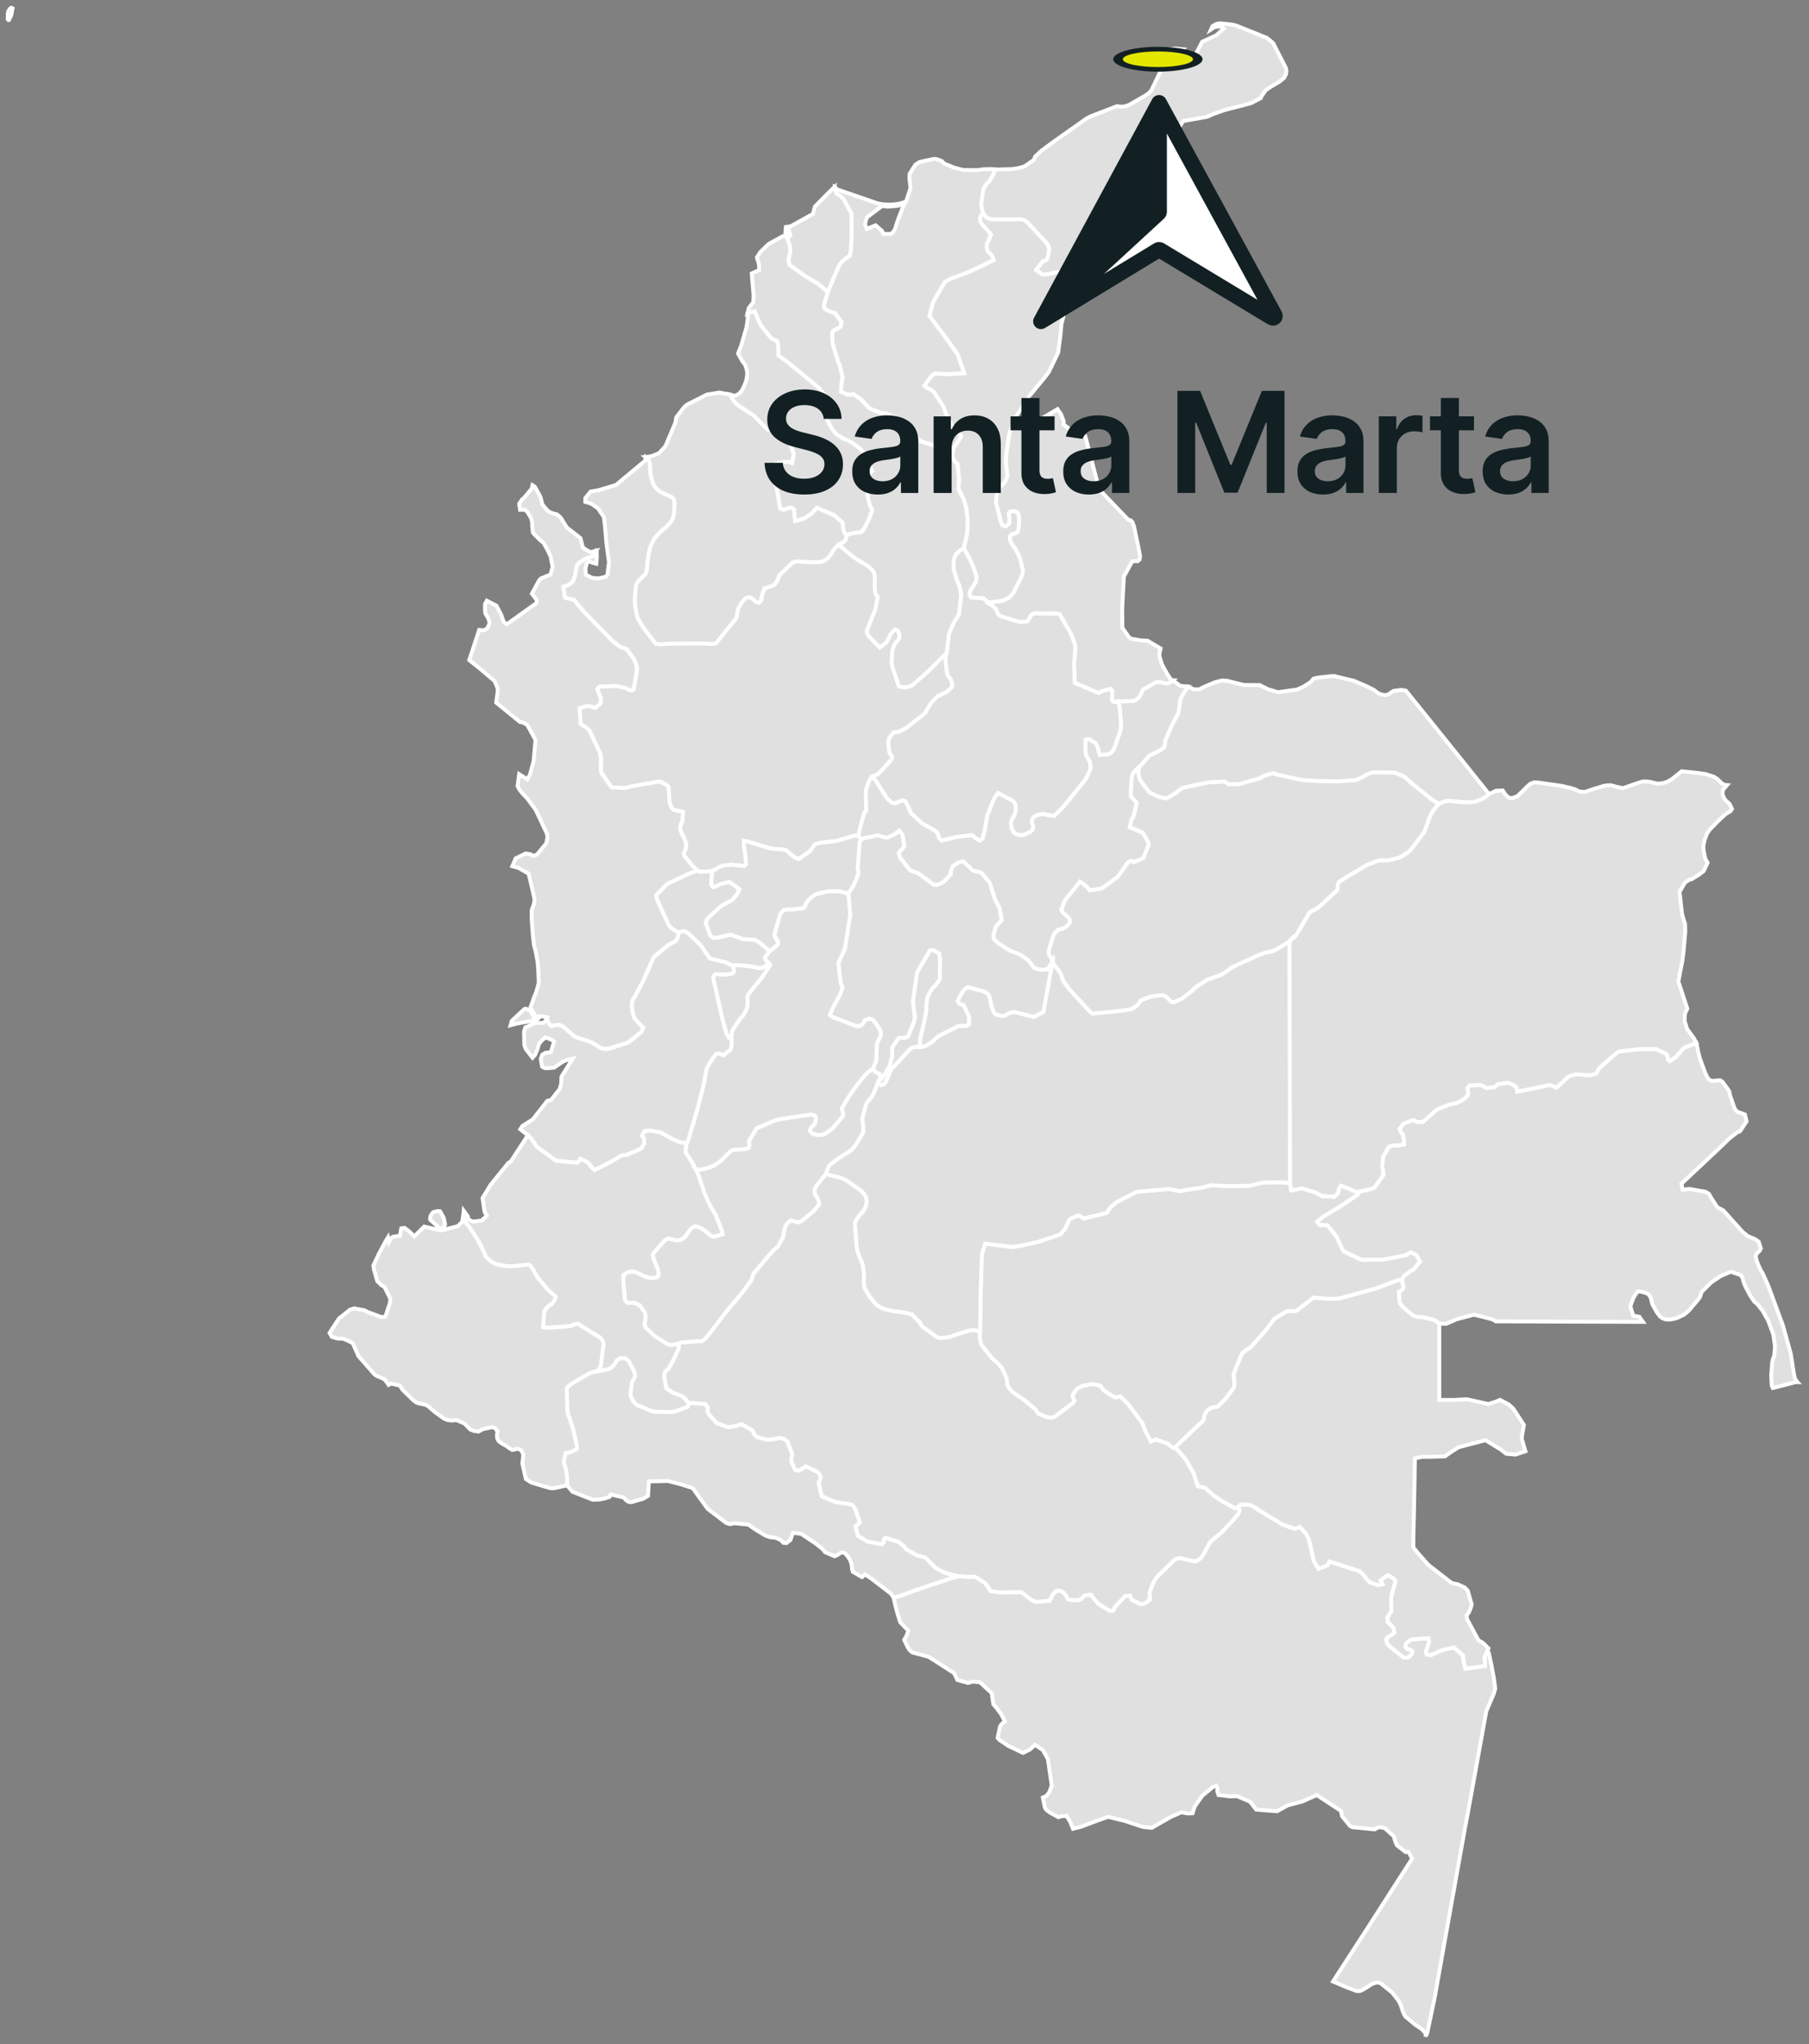
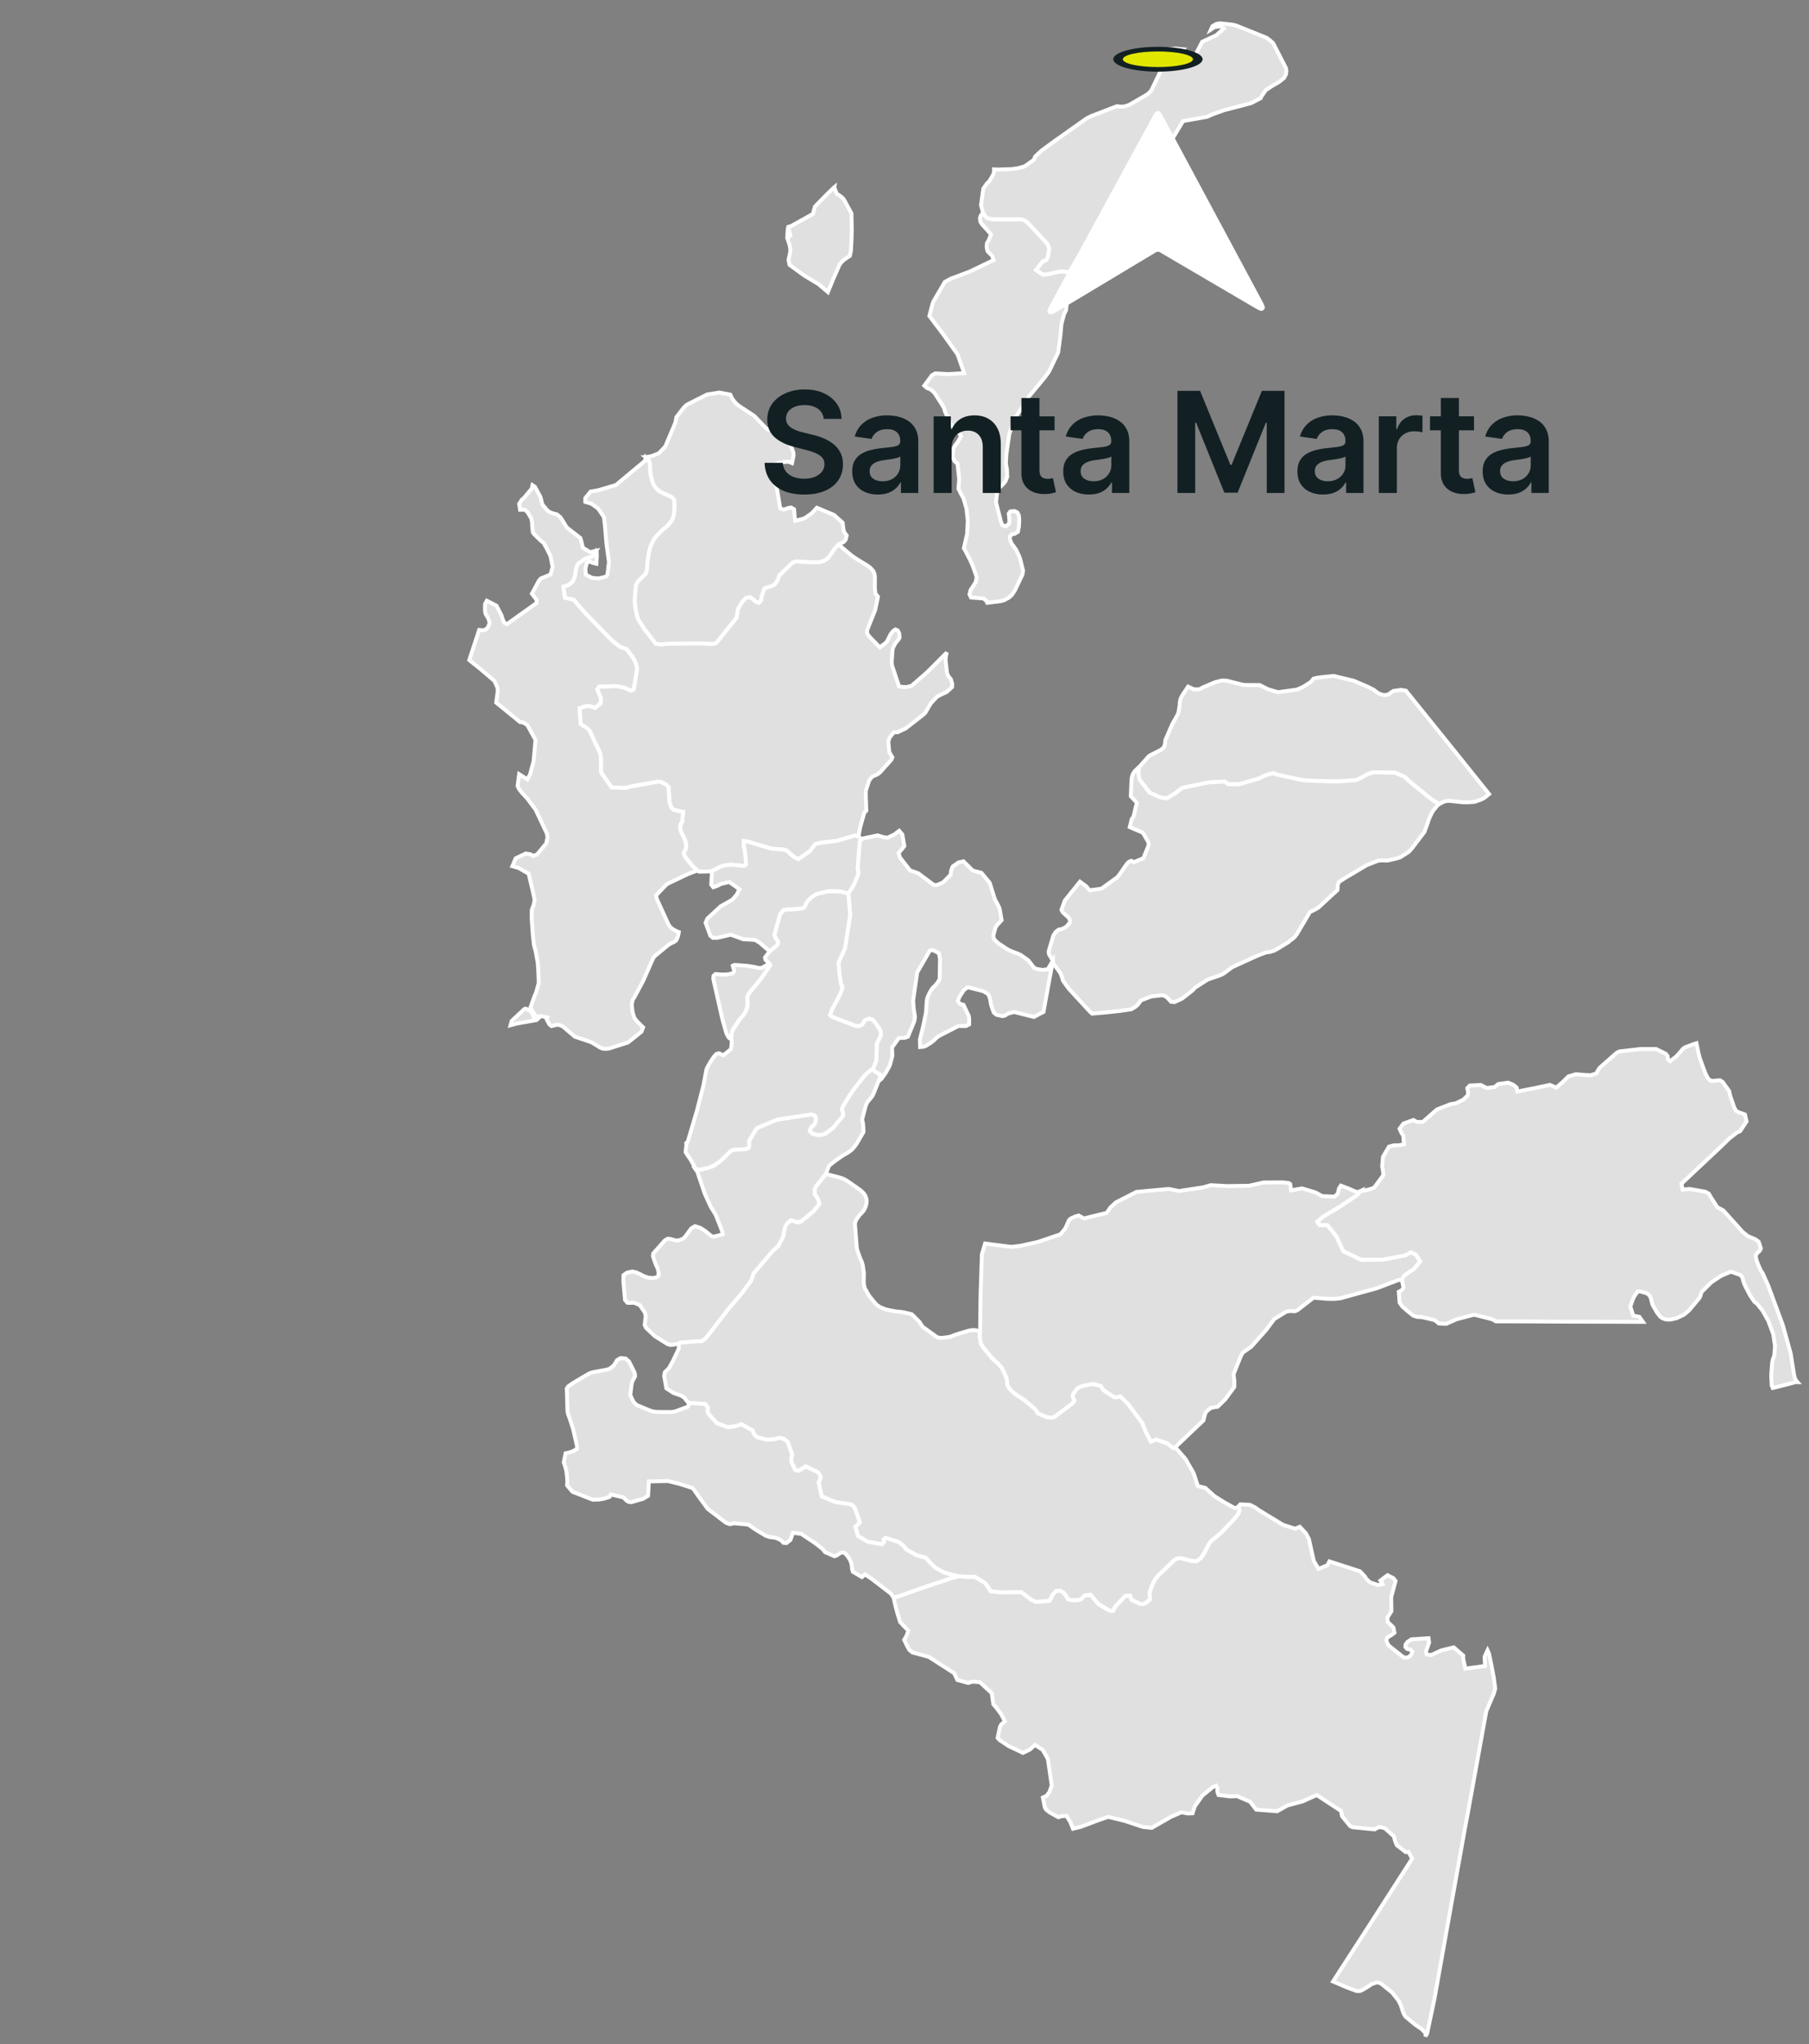
<svg xmlns="http://www.w3.org/2000/svg" width="232" height="262" fill="none">
  <rect width="100%" height="100%" fill="#808080" stroke="none" />
  <path fill="#E0E0E0" stroke="#fff" stroke-width=".5" d="m114.602 204.761.528-.131.308-.101 2.003-.724 2.452-.833 1.898-.63 1.076-.322 1.279.075.837-.015.348.18 1.05.66.679 1.02 1.41.161 1.523-.041.983-.008 1.05.796.285.21.555.255 1.729-.143.247-.443.143-.333.48-.499h.562l.349.206.383.465.191.39.427.117.413.018.472-.018.383-.113.458-.465.768-.109.462.555.577.66 1.377.825.457.027.285-.548 1.275-1.354.63-.049.18.526 1.152.558h.337l.379-.18.488-.408-.049-.871.109-.315.277-.746.259-.525.184-.285.315-.349 2.066-1.991.405-.191.424-.008.42.086.9.244.675.041.574-.416.3-.45.21-.364.142-.296.195-.379.173-.315.278-.364 1.29-1.057 1.534-1.628.603-.712.188-.443-.083-.615.285-.233 1.14.053.709.349.368.281 3.195 1.943 1.542.487.592-.244.78.825.39.736.634 2.842.608.99 1.128-.457.263-.499 3.904 1.26.604.623.225.352.495.465 1.031.338.548-.124-.27-.454.922-.694.758.398.266.345-.562 2.078.022 1.807-.499.795.023.589.39.338.356.367.128.66-.405.315-.533.312-.101.334.12.367.191.323 1.902 1.507.431.034.315-.135.259-.289.12-.356-.225-.229-.447-.112-.221-.248.023-.315.243-.33.51-.33 2.187-.146.075.57-.42 1.192.109.315.51.087.307-.113 1.069-.495 1.586-.382 1.219 1.053-.022.342.292 1.327 2.52-.337-.052-1.185.379-.822.165.357.3 1.395.337 1.755.177 1.41-.192.668-.952 2.22-1.08 5.963-1.107 6.098-.21 1.155-.281 1.474-.146.803-2.438 13.602-1.373 7.711-.948 4.493-.21.378.003-.423-.495-.514-.502-.341-.304-.203-1.271-1.05-.203-.334-.124-.292-.127-.398-.158-.476-.296-.578-.814-1.02-1.369-1.106-.289-.143-.318-.033-.683.225-.27.21-.859.521-.33.142h-.42l-1.23-.457-1.8-.765.803-1.26.69-1.058.952-1.47 1.834-2.832.54-.84 5.329-8.292-.48-.877-.341.048-1.144-.885-.221-.532-.154-.6-1.181-1.062-.623-.135-.311.087-.341.21-2.884-.282-.278-.146-1.039-1.271-.123-.66-3.113-2.04-1.815.813-1.928.514-1.343.75-2.685-.21-.78-1.009-1.669-.72-.874.034-1.507-.18-.154-.442.015-.454-.154-.289-.442.172-1.339 1.103-.972 1.376-.285.882-.645.019-.784-.147-1.357.589-2.434 1.399-1.114-.113-.435-.131-1.901-.637-2.157-.525-1.44.502-2.029.769-1.039.251-.319-.81-.495-.825-.626.026-.431.135-1.095-.6-.477-.375-.165-.281-.255-1.268.473-.217.364-.488.3-.84-.495-3.409-.657-1.144-.994-.656-.645.6-.896.431-1.849-.877-1.144-.762-.262-.285.315-1.443.157-.274.462-.405-.462-.885-.667-.908-.353-.39-.071-.484-.128-.941-1.511-1.395-.919-.083-.607.165-1.373-.379-.416-.87-3.244-2.085-2.127-.581-.39-.338-.225-.401-.424-.866.285-.484.255-.694-.656-.675-.401-.431-.353-1.155-.296-1.125zM110.097 107.168l-.446-.075-2.37.69-1.992.225-.731.173-.39.51-.266.378-1.497 1.047-.476-.218-.517-.397-.507-.469-.315-.131-1.661-.128-2.42-.716-.592-.191-.51-.075-.022.442.228 1.433.064 1.129-.262.195-.98-.098-.693-.067-.866.108-.42.109-1.148.608-.315.041-1.316.03-.222-.128-.585-.543-.326-.368-.724-.93-.135-.383.278-.615.041-.472-.09-.443-.236-.577-.233-.428-.161-.405-.068-.371.068-.368.236-.45.079-1.181-.889-.176-.315-.105-.277-.248-.23-.619-.055-.468-.02-.495-.078-1.069-.225-.263-.705-.379-.36-.052-3.59.634-.445.138-.338.042-1.62-.072-1.271-1.785-.11-.36.005-.408-.004-1.264-.105-.582-1.377-2.914-.33-.307-.787-.503-.146-2.032.85-.285.59.04.555.2.724-.604.03-.567-.192-.528-.281-.645.251-.38 2.198-.082 1.103.225.525.263.31.086.29-.157.439-2.633-.154-.623-.21-.51-.225-.341-.777-1.054-.58-.161-.338-.173-.938-.75-2.843-2.895-.33-.345-.304-.326-.93-1.054-.484-.6-1.147-.255-.214-1.425.563-.17.356-.22.334-.36.225-.574.086-.548.165-.817.199-.282.881-.622.413-.128.521-.153.461-.724.072.063.022.664-.064.93-.521-.127-.349-.188-.367.237-.165.712.056.769.803.412.85.068.912-.221.206-.255.195-1.605-.108-.796-.222-1.657-.187-2.224-.131-1.095-.743-1.103-.848-.607-.795-.244-.003-.484.675-.836 1.031-.184 2.228-.664 3.731-3.105.09-.465.263.206.157.274.11.304.03.315.007.562.045.409.082.48.21.758.218.4.221.286.296.277.349.218.45.233.401.157.552.278.228.273.072.394-.012.664-.026.506-.075.514-.127.405-.237.405-.28.326-.447.443-.304.214-.735.75-.386.446-.372.773-.176.532-.116.533-.135.81-.053.424-.033.78-.177.604-.588.584-.368.36-.293.5-.142 1.6-.008.548.023.35.124.81.127.558.128.431.229.42.585.897 1.455 1.89.529.086.46-.019.342-.037 1.058-.041 3.019-.02.754.012 1.12.056.48-.12 2.592-3.214.2-1.147.45-.766.19-.273.394-.383.48-.086.338.18.484.428.326.105.259-.233.16-.735.312-.866.379-.132.51-.168.413-.195.348-.48.11-.308.18-.439 1.713-1.631.428-.113.918.038.814.064h.878l.424-.02.382-.108.319-.154.307-.232.24-.285.18-.274.484-.694.473-.506.78.664.836.705.3.221.638.42.81.484.416.262.304.233.36.394.139.292.079.379.007.334-.007 1.159.071.746.33.405-.36 1.71-1.035 2.584v.364l.157.281.229.274 1.249 1.283.817-.634.192-.304.356-.731.33-.432.304-.198.292.123.192.39.041.54-.18.3-.349.413-.296.559-.079.375-.101 1.481.048.454.897 2.666.547.083.454-.008.589-.146 1.635-1.414.473-.43.723-.717.871-.874.84-.844-.083.281-.079.458.004.319.184 1.635.199.39.288.349.173.615-.026.393-.698.638-.701.315-.525.281-.795.852-.405.675-.293.51-.24.236-.476.379-1.827 1.421-1.016.473-.488.015-.558.694-.147.528.124 1.324.394.65-.131.322-1.459 1.624-.364.27-.615.262-.188.214-.228.307-.42 1.29v.646l.063 1.916-.262.266-.529 1.89zM184.572 103.059l-.945-.577-2.569-2.067-.93-.84-1.215-.536-2.749-.053-.795.252-.818.465-.292.131-.413.169-2.265.15h-.942l-2.133-.068-1.043-.06-.596-.064-3.128-.682-.435-.173-.859.222-.499.202-.401.236-2.554.732-.311.026-1.167-.004-.442-.348-2.067.112-3.345.701-.581.409-.282.248-1.121.675-.322-.012-.627-.131-1.312-.592-1.253-1.65-.139-.548-.03-.375.083-.671 1.294-1.46 1.541-.787.382-.33.128-.469.034-.427.881-2.04.709-1.25.109-.326.048-.303.079-.518.038-.506.123-.458.218-.394.709-1.068.772.356.683-.008.435-.247 1.586-.668.874-.22.679.04.75.2 1.001.25.375.087 2.033.015 1.08.54 1.257.371 2.415-.326.304-.128.532-.24.968-.619.337-.416.447-.112.588-.08 1.542-.164 2.584.615 1.714.731.858.435.39.296.263.177.311.116.45.101.499-.112.293-.237.333-.202.979-.131.608.105 6.098 7.56 4.564 5.686-.611.495-.424.214-.818.285-.615.049-.904.011-.885-.098-.96-.097-.468.082-.518.222zM101.097 29.07l.33-.083 2.831-1.567.12-.47.135-.48 1.575-1.6.822-.796.108-.09-.011.09.304.754.495.315.364.345.198.334.829 1.526.042 2.146-.027 1.02-.082 1.609-.143.675-.712.472-.334.315-.278.356-.84 1.917-.648 1.579-1.182-1.001-1.841-1.114-1.898-1.373-.127-.664.116-.506.086-.394.03-.454-.09-.51-.292-.881.39-.356-.139-.514-.236.247.03-.54z" />
-   <path fill="#E0E0E0" stroke="#fff" stroke-width=".5" d="m123.61 70.253-.413.247-.588.54-.237.566-.078.35.003.52.012.473.453 1.515.278.582.24 1.211-.293 2.501-.641 1.017-.637 1.462-.278 2.393-.84.844-.87.874-.72.716-.473.431-1.639 1.418-.588.146-.454.008-.552-.083-.892-2.666-.053-.458.102-1.481.078-.371.293-.563.349-.412.183-.3-.041-.54-.191-.39-.293-.12-.303.198-.334.431-.356.732-.188.3-.818.634-1.248-1.28-.233-.273-.154-.281-.003-.364 1.038-2.58.36-1.71-.33-.405-.071-.747.008-1.159-.008-.337-.079-.379-.142-.289-.356-.394-.304-.232-.416-.263-.811-.483-.633-.424-.3-.222-.837-.705-.78-.663.675-.32.244-.277.135-.547.131-.105.435-.15.574-.105.747-.098.345-.412.63-1.272.416-1.128-.221-.368-.229-.713-.139-.6.004-2.805.574-.499-.829-1.86-.499-.791-.446-.409-.889-.623-.405-.228-.296-.124-.319-.116-.908-.574-.637-.78-.522-1.035-.255-.6-.063-.435.041-.368.124-.84-.019-.428-.06-.356-.248-.364-.382-.46-.285-.316-3.987-3.289-1.181-.848.03-.326-.053-1.117-.142-.405-.683-.297-1.417-1.751-.754-1.737-.649.158-.263.12.17-.716.58-.747.038-.851-.236-2.824.956-.45-.022-.694-.27-.922.43-.668 1.04-1.028 1.867-1.027.413.048.146.233.296.881.087.514-.027.45-.086.394-.116.506.127.66 1.898 1.373 1.842 1.114 1.181 1.001-.514 1.695.15.488.72.341.57.158.825 1.159-.108.603-.492.293-.461.206-.146.409.048.964.042.337.723 2.385.151.278.382 1.643-.172 1.069-.023.735.919.405.326-.038.341-.049.976.664 1.053 1.136 1.549.638.518-.007 1.425.637.66.413 1.166 1.046.398.641.844.84 2.175.713 1.241.251.788.011-.098 1.054.255.54.394.36.218 1.954-.094 1.234.442.897.199.322.386 1.328.169 1.519-.086 1.717zm-22.618-40.335-.27-.109.063-.72.312-.023-.075.304zM143.326 89.877h.945l1.027-.034.368-.12.454-.401.221-.42.247-.514 1.553-.885.319-.117.401.038.514.139.431.01.3-.138.3-.244.949.71 1.013.1-.709 1.07-.218.393-.123.458-.038.506-.079.517-.048.304-.109.327-.709 1.248-.881 2.04-.034.428-.128.469-.382.33-1.541.788-1.294 1.458-.124.087-.458.45-.236.39-.112.397-.038.435-.09 1.951.776.836-.435 1.841-.213.233-.255 1.054 1.676.72.728 1.241.018.36-.682 1.665-1.242.514-.288-.176-.319.124-.236.225-.289.405-.281.42-.417.592-.281.341-2.018 1.459-1.507.207-.473-.533-.776-.57-1.95 2.426-.42 1.178.153.311.784.713.165.349-.052.303-.439.492-.469.266-.525.116-.398.33-.27.447-.502 1.676-.094.39.049.311.491.825-.652 1.096-.672.086-.78-.131-.349-.192-.213-.292-.495-.63-.96-.675-.364-.177-.319-.108-.469-.18-.371-.158-.461-.289-.904-.6-.518-.495-.116-.442.266-1.02.244-.39.563-.601-.267-1.526-.3-.607-.292-.529-.672-2.134-1.068-1.275-1.092-.282-1.204-1.188-.641.142-.746.525-.21.559-.027.45-.675.712-.318.304-.289.143-.533.21-.363-.026-2.007-1.497-1.035-.36-1.309-1.669-.157-.574.435-.498.292-.39-.255-1.478-.405-.465-.622.472-.874.417-.589-.098-.686-.206-1.883.398-.278.228-.007-.221-.281-.308.213-1.102.529-1.89.263-.267-.064-1.916v-.645l.42-1.29.229-.308.187-.214.522.612.813 1.316.597.893.532.487.439.128.293-.128.281-.153.405-.124.394.142.712 1.519 1.395 1.294 1.677.938.259.251.288.761.304.252 1.842-.454 2.028-.233.492.39.469.312.375-.252.258-.892.064-.323.296-1.778.915-2.216.477-.641 1.807.952.297.278.15.356.03.42-.038.338-.116.42-.413.776-.06.383.102.633.232.447.334.258.518.147.465-.053.862-.405.263-.281.063-.371-.191-.537.064-.457.247-.274.421-.206.33-.087.438-.048.42.082.972.154 1.129-1.114 2.865-3.544.412-.758.233-.645-.041-.78-.24-.446-.244-.386-.109-.54.011-1.553.454-.071.889.551.199.443.285 1.023.81-.026.36-.079.296-.176.251-.3.177-.356.716-2.066.094-.41.026-.453-.176-2.265-.154-.48zM88.387 179.911l-.169.39-1.601.589-.431.094-1.973-.015-.51-.072-.345-.112-1.744-.724-.379-.416-.405-.84.191-1.497.098-.304.154-.27.169-.333-.015-.312-.17-.431-.592-1.159-.416-.375-.668-.06-.45.27-.412.675-.56.443-.445.109-1.08.21.416-.739.334-2.689-.042-.409-.322-.458-2.922-1.803-.311.033-.596.218-.342.075-2.145.157-.589.004-.472-.06.15-2.063.176-.27.462-.476.352-.176.352-.525.135-.375-.404-.368-.653-.577-1.264-1.545-.679-1.144-.243-.345-.285-.15-1.643.183-.72.019h-.319l-.829-.112-.442-.102-.32-.105-.408-.221-.634-.529-.191-.33-.593-1.294-.532-.948-.896-1.336-.417-.528-.191-.334-.157-.371-.042-.282.06-.618.521.716.098.405.559.277 1.136-.146.653-.63-.297-.495-.255-1.748 1.035-1.695 2.288-2.824.285-.142 2.01-3.091.143-.423.525.596.686.99 2.45 1.785 2.767.255.349-.495.904.431.915 1.024 2.062-1.042 1.388-.833.694-.079 1.879-.832.352-.657-.037-.611-.259-.345.349-.6.731-.086 1.313.244.562.296.39.24.477.27.656.289.551.198.657.087.022.262-.071.514-.03.375.176.304.431.619.458.802.225.488.21.296.971 2.862.777 1.691.412.645.229.401.649 1.647.168.465.057.326-1.16.3-.3-.082-.742-.616-.675-.435-.675-.217-.499.3-.315.435-.46.63-.29.255-.39.165-.454.064-.757-.206-.334-.03-.356.195-1.508 1.702-.045.308.281.851.15.356.17.345.127.514v.458l-.233.202-.42.113-.615-.038-.63-.213-.461-.252-.514-.232-.503-.109-.67.15-.45.319-.016.784.218 2.4.303.352.35.015.517-.018.712.311.675.952.087.473-.057.566-.067.544.165.364 1.132 1.072 1.62 1.013.32.113.386-.019.746-.173.007.66-.738 1.561-.53.956-.52.51-.09.48.28 1.59.905.589.918.322.405.218z" />
  <path fill="#E0E0E0" stroke="#fff" stroke-width=".5" d="m123.61 70.255.42-1.83.086-1.718-.169-1.518-.386-1.328-.195-.323-.443-.896.094-1.234-.214-1.954-.394-.364-.255-.536.098-1.054.146-.251.529-.761.322-.578-.322-.514-.469-.491-.454-.401-.81-1.755-.131-.462-.311-.521-.728-1.136-.202-.3-.458-.41-.499-.202-.326-.292.979-1.328.435-.24 1.646.09 2.052-.12-.844-2.404-1.841-2.576-1.778-2.355.375-1.437.142-.409 1.459-2.505.84-.461.315-.105 2.067-.78 3.045-1.463-.187-.54-.582-.574-.116-.424-.011-.315.041-.326.214-.356.311-.743-.555-.645-.593-.645-.21-.311-.071-.473.105-.345.289-.386.266.42.267.274.446.12.394.037 1.372.023 1.23-.008.72-.033.465.078.537.33 2.58 2.772.229.592-.173 1.058-.187.401-.488.214-.851 1.076.855.582.529-.03.54-.098.341-.093.608-.132.476-.041.791.075.18.045-.097 1.189-.372 3.653-.273.536-.323 1.249-.139 1.511-.281 2.13-1.189 2.476-.555.746-1.972 2.381-1.834 2.843-.222.848-.093.146-.154.315-.191.484-.072.307-.367 2.513-.056 1.17.135.788.033.915-.221.566-.244.311-.517.503-.214.371-.116.394-.124 1.121.652 2.562.177.386.431.131.435-.36.019-.427-.023-.338-.056-.502.203-.281.54-.042.348.161.165.285.072.346.011.506-.041.724-.128.633-.439.27-.345.046-.24.273v.368l.225.551.582.806.356.75.161.44.364 1.473-.09.529-.941 1.961-.375.59-.405.378-.664.349-.435.109-1.684.206-.075-.195-.398-.36-.656-.053-.949-.064-.202-.408.142-.56.36-.54.304-.49.116-.634-.529-1.504-.303-.671-.604-1.156zM68.29 62.188l.303.198.72 1.302.24.96.675.806.323.21.318.116.552.147.453.37.24.372.574.934 1.748 1.361.202.75.11.48.94.582.762-.18-.465.72-.522.157-.412.124-.885.626-.199.282-.165.817-.086.548-.229.574-.33.36-.36.22-.559.17.21 1.425 1.152.255.48.6.93 1.054.303.326.33.345 2.843 2.895.934.75.338.173.58.157.777 1.054.225.345.21.507.154.626-.439 2.633-.285.157-.311-.086-.529-.266-1.103-.225L76.84 88l-.251.379.28.641.196.533-.034.566-.724.604-.555-.199-.585-.041-.851.285.146 2.032.788.503.33.308 1.372 2.914.11.577.003 1.268-.008.409.11.36 1.27 1.785 1.624.071.338-.041.446-.139 3.59-.634.36.053.704.379.225.262.08 1.069.018.491.056.469.229.623.278.247.318.109.89.172-.083 1.185-.237.45-.063.364.063.372.162.405.232.427.236.578.09.442-.04.473-.278.615.13.382.728.927.327.367.585.544-.296.094-.368.139-.51.191-2.543 1.207-.289.188-1.297 1.35.097.469 1.467 3.203.172.277.274.285.304.195.345.18.255.094-.034.244-.098.382-.202.447-.292.21-.36.157-.32.188-1.732 1.421-.218.251-.172.368-1.129 2.569-1.159 2.149-.195.289-.082.36-.03.337.064.683.093.431.094.304.127.296.376.446.693.687-.21.551-1.729 1.384-2.396.761-.416.056-.428-.026-.337-.135-1.103-.682-2.138-.713-1.545-1.32-.499-.206-.356.018-.592.147-.282-.225-.345-.649.09-.24-.735-.158-.735.026-.698-1.121.552-1.553.064-.101.127-.334.326-1.162-.056-1.564-.079-1.099-.277-1.493-.124-.401-.086-.386-.128-1.125-.16-2.19.014-1.111.27-.738.09-.582-.187-.892-.57-2.434-1.298-.739-.795-.225.427-1.009 1.298-.615.589.098.36.21.499-.188 1.181-1.429.15-.757-.064-.465-1.451-3.076-1.069-1.436-.716-.773-.33-.427-.203-.416.203-1.508 1.057.667.341-.645.454-1.695.24-2.719-1.046-1.905-.551-.33-.353-.038-3.09-2.509.21-1.556-.053-.364-.378-.851-1.74-1.485-1.49-1.193 1.272-3.866.491.049.42-.14.255-.333.173-.473-.132-.502-.39-.671-.07-.327-.005-.525.008-.401.229-.416 1.237.63.615 1.177.214.634.158.36.352.203 3.81-2.72.016-.378-.62-.81.908-1.68.252-.278 1.23-.502.266-.964-.263-1.373-.438-.889-.458-.829-.349-.266-.817-.806-.21-.266-.086-.81-.008-.42-.097-.537-.477-.817-.36-.33-.611.01-.113-.768.364-.555.21-.15 1.032-1.234zm-.507 67.281.356.202.311.709.563.172-.206.188-2.584.458-.747.206.154-.559 1.628-1.526.157-.042.195.072zM98.704 121.926l-1.241-1.072-.63-.39-.319-.019-1.196-.064-1.61-.585-1.724.405-.548.004-.334-.274-.615-1.661.225-.529 1.688-1.568 1.53-.866.54-.626.364-.709-1.301-.926-1.054.24-.597.296-.408.131-.263-.337.098-1.726 1.147-.607.42-.109.867-.109.693.068.98.097.262-.195-.064-1.129-.229-1.432.023-.443.51.075.592.192 2.42.716 1.661.127.315.132.506.468.518.398.476.218 1.496-1.047.267-.379.39-.51.731-.172 1.991-.225 2.371-.69.446.075.281.307.008.222-.117.202-.27 3.342.109.69-.476 1.211-.218.435-.236.398-.416.588-.012-.011-.337-.12-.604-.154-.645-.041h-.934l-.349.071-1.091.263-.412.221-.473.375-.368.375-.153.27-.192.447-.262.168-1.391.143h-.525l-.499.075-.432.484-.108.315-.66 2.411.19.428.278.363-.007.342-.244.289zM107.536 69.78l-.472.507-.484.694-.18.273-.24.285-.308.233-.318.154-.383.108-.424.02h-.877l-.814-.064-.919-.038-.427.112-1.714 1.632-.18.439-.11.307-.348.48-.412.195-.51.169-.38.131-.31.867-.162.735-.259.232-.326-.105-.484-.427-.337-.18-.48.086-.394.382-.191.274-.45.765-.2 1.148-2.59 3.214-.48.12-1.122-.056-.754-.012-3.019.02-1.057.04-.342.038-.461.019-.529-.087-1.455-1.89-.585-.896-.229-.42-.127-.431-.128-.56-.123-.81-.023-.348.007-.548.143-1.601.293-.499.367-.36.589-.585.176-.604.034-.78.052-.424.135-.81.117-.532.176-.533.371-.772.386-.447.736-.75.303-.213.447-.443.28-.326.237-.405.128-.405.075-.514.026-.506.011-.664-.071-.394-.229-.274-.551-.277-.401-.158-.45-.232-.35-.218-.296-.277-.22-.285-.218-.402-.21-.757-.083-.48-.045-.41-.007-.562-.03-.315-.11-.303-.157-.274-.262-.206.12-.004.307-.06.394-.087.867-.348.825-.882 1.29-3.056.123-.683.96-1.241.323-.315.281-.154 2.363-1.192 1.586-.255 1.403.27.255.528.255.338.281.307.29.244 1.99 1.305 1.437 1.497.292.247 1.174.289.32.131.303.169.911.784.585 1.594.019.39-.202.949-.469-.188-.503.049-.664.094-1.188.45-.023.435.9 2.344.443 2.64.45.131.615-.206.334-.049.378.221.06.837.09.641 1.163-.311.881-.608.304-.3.42-.457 2.187.915 1.117.997.068.593.105.581.348.469-.135.551-.243.278zM150.713 185.557l.3.259 1.039 1.2 1.028 1.793.54 1.653.971.248 1.125 1.024 1.226.776 1.429.788.342-.094.146-.158.082.615-.187.443-.604.713-1.534 1.627-1.29 1.058-.277.364-.173.315-.195.378-.142.297-.21.363-.301.45-.573.417-.675-.041-.9-.244-.421-.087-.423.008-.405.191-2.067 1.992-.315.348-.184.286-.258.525-.278.746-.109.315.049.87-.487.409-.379.18h-.338l-1.151-.559-.18-.525-.63.049-1.275 1.354-.285.547-.458-.026-1.376-.825-.578-.66-.461-.555-.769.108-.457.465-.383.113-.473.019-.412-.019-.428-.116-.191-.39-.382-.465-.349-.207h-.563l-.48.499-.142.334-.248.443-1.729.142-.555-.255-.285-.21-1.05-.795-.982.007-1.523.042-1.41-.162-.679-1.02-1.05-.66-.349-.18-.836.015-1.279-.075-1.316-.319-.556-.195-1.031-.558-.742-.739-.537-.563-1.151-.319-1.339-.761-.296-.409-.698-.54-1.635-.498-.251.225.056.311-.296.274-1.83-.342-1.216-.727-.337-1.208.337-.274.237-.251-.585-1.691-.248-.394-.304-.229-1.661-.236-.469-.109-1.627-.682-.391-1.782.207-.416.041-.308-.195-.405-.244-.236-1.466-.679-.431.281-.469.267-.435-.098-.477-.982-.056-.473.143-.532-.612-1.651-.438-.337-.62-.15-.438.135-.304.064-.829.056-1.29-.345-.352-.356-.203-.495-1.429-.803-.656.24-1.061.157-1.41-.51-1.04-1.143-.176-.315.053-.544-.371-.469-1.82-.131-.217.086-.697-.84-.405-.218-.92-.322-.903-.589-.281-1.59.09-.48.521-.51.529-.957.739-1.56-.008-.66.203-.112 1.616-.128.619-.045h.506l.499-.356 2.944-3.807 1.613-1.894 1.297-1.736.289-.885 2.464-2.903.683-.585.641-1.196.157-.859.132-.518.198-.303.499-.465.555.146.308.124.454-.117 1.638-1.339.698-.87-.09-.491-.188-.334-.296-.45-.037-.577.198-.439 1.167-1.459.094-.116 1.391.345.623.18.326.135.322.172 1.523 1.062.319.232.326.315.188.252.183.431.042.326-.034.364-.113.405-.195.412-.356.42-.218.218-.468.668-.128.427.233 3.012.075.39.318.915.263.596.116.401.15 1.05-.015.503-.007.634.022.315.102.439.532.952.506.63.469.548.465.315.717.292.66.139.48.094.371.045.397.034.488.078.945.233.986.971.379.604 1.902 1.373.491.09.765-.09.413-.072.716-.273.54-.173 1.159-.337.499-.072.412.03.51.18-.022.135-.023.567.139.806.292.473 1.201 1.481.656.555.555.63.555 1.181.097.454.023.503.251.454.297.315.307.296.536.379.405.258.469.319 1.377 1.167.288.491 1.185.499.559.041.368-.083 2.381-1.789.191-.315-.176-.337-.06-.364.563-.832.705-.338 1.339-.255 1.012.255.327.529 1.29.847.315.09.589-.112.945.919 1.871 2.482.394 1.039.686 1.328.33-.101.345-.154 1.452.506.727.566zM135.026 123.137l-.491-.825-.049-.311.094-.39.503-1.677.27-.446.397-.33.525-.116.469-.267.439-.491.052-.304-.165-.349-.784-.712-.153-.311.42-1.178 1.95-2.426.776.57.473.532 1.507-.206 2.018-1.459.281-.341.417-.593.281-.42.289-.405.236-.225.319-.124.289.177 1.241-.514.683-1.665-.019-.36-.728-1.242-1.676-.72.255-1.054.214-.232.435-1.842-.777-.836.09-1.95.038-.435.112-.398.237-.39.457-.45.124-.086-.083.671.03.375.139.548 1.253 1.65 1.312.593.627.131.322.011 1.122-.675.281-.248.581-.408 3.345-.702 2.067-.112.442.349 1.167.003.311-.026 2.554-.731.401-.237.499-.202.859-.221.435.172 3.128.683.596.064 1.043.06 2.134.067h.941l2.265-.15.413-.169.292-.13.818-.466.795-.251 2.749.052 1.215.536.93.841 2.569 2.066.945.578-.187.131-.507.611-.232.353-.379.802-.21.653-.379 1.02-1.597 2.1-.402.45-1.099.701-.397.128-.93.225-.356.064-.762-.023-.416.049-1.444.566-2.801 1.665-.327.207-.431.285-.161.397v.315l-.03.319-2.446 2.25-.442.263-.645.311-1.688 2.85-.281.364-.341.289-.263.165-.15.165-1.241.765-.574.326-.593.195-.431.038-.964.352-.367.158-3.053 1.388-1.039.768-.3.177-.45.183-1.354.458-1.635 1.043-.33.363-1.335 1.043-.975.446-.446-.037-.338-.372-.323-.315-.476-.157-1.406.165-1.294.487-.439.578-.255.232-.562.342-1.426.206-1.601.176-1.999.177-.304-.274-2.662-2.888-.758-1.039-.173-.559-.161-.416-.465-.649-.514-.649z" />
  <path fill="#E0E0E0" stroke="#fff" stroke-width=".5" d="m108.751 114.551.012.012.416-.589.236-.398.218-.435.476-1.211-.109-.69.27-3.342.117-.202.277-.229 1.883-.398.686.207.589.097.874-.416.622-.473.405.465.255 1.478-.292.39-.435.499.157.574 1.309 1.669 1.035.36 2.007 1.496.363.026.533-.21.289-.142.319-.304.675-.713.026-.45.21-.558.746-.526.642-.142 1.203 1.189 1.092.281 1.069 1.275.671 2.134.292.529.3.608.267 1.526-.563.6-.244.39-.266 1.02.116.443.518.495.904.6.461.289.371.157.469.18.319.109.364.176.96.675.495.63.214.293.348.191.78.131.672-.086.652-1.095v.307l-.116.338-.27 1.448-.818 4.47-1.23.641-2.52-.634-.787.199-.387.255-.333.072-.773-.169-.345-.289-.308-.855-.075-.353-.086-.54-.195-.54-.3-.24-.424-.217-1.957-.499-.488.371-.551.844-.225.563.274.363.453.113.664 1.391.064.345v.773l-.413.21-.348-.004-.649.023-2.502 1.275-.292.229-.323.326-.334.262-.663.42-.368.132-.397.03-.027-.972.447-1.811.326-1.62.105-1.534.086-.39.191-.45.139-.285.289-.458.375-.364.289-.348.285-.462.045-2.576-.124-.739-.795-.42-.383.064-1.623 2.809-.522 3.596.079 1.073.157.986-.075.563-.825 2.01-.393.146-.777.027-.87 1.222.041 1.054-.311 1.189-.135.285-.469.81-.487.675-.379.311.041-.082.169-.461-.052-.357-.612-.337-.225-.285-.018-.098.386-.964.041-.468.056-1.774.514-1.047-.015-.465-.157-.36-.51-.769-.368-.423-.431-.128-.548.184-.367.589-.439.198-.379-.041-3.004-1.159-.307-.243.251-.683 1.084-2.051.27-.826-.192-.431-.101-.562-.064-.495-.157-1.677.825-1.792.679-4.332-.218-2.528zM217.568 133.707l.243 1.189.188.746.701 1.902.296.596.252.281.352.128.544-.064.465-.023.319.21.836 1.171.135.618.507 1.471.221.408.281.199.33.101.544.21.21.874-.829 1.264-.36.139-1.016.784-.998.971-2.419 2.273-2.726 2.554.146.761.892-.083 2.029.357.443.247.251.447.84 1.293.769.409 2.479 2.757.675.54.364.154.593.243.42.315.281.863-.161.311-.353.326-.146.304.082.484.199.555.364.833.225.318.731 1.628 1.879 5.082 1.009 3.626.424 2.697.116.502.255.39.071.079-.229-.003-2.28.592-.656.154-.139-.326-.056-1.114v-.308l.116-1.519.101-.45.158-.364.105-1.256-.221-1.541-.657-1.759-.731-1.287-.705-.877-.334-.248-.566-.844-.683-1.32-.168-.465-.087-.39-.221-.378-1.279-.458-1.29.551-.926.612-.312.217-1.241 1.223-.165.562-.157.267-1.298 1.545-.626.532-.942.446-.652.154-.417.042-.401-.053-.356-.12-.3-.225-.39-.506-.465-.799-.15-.289-.206-.844-.252-.379-.296-.183-.78-.214h-.341l-.465.675-.162.368-.311.873.375 1.189.33.056.446.083.458.649-10.445-.03-4.238-.023-2.119-.007h-2.047l-.428-.251-.911-.244-1.463-.364-2.269.596-1.305.578-.941-.045-.514-.42-1.418-.345-.427-.064-.48-.03-.447-.154-.607-.476-.776-.668-.364-.513-.105-1.396.371-.183.236-.349-.191-.889-.041-.086.247-.503.878-.645.386-.217.84-1.002-.498-.843-.694-.327-.66.387-2.888.543-2.772.027-2.321-1.092-.428-.874-.453-1.02-1.171-1.451-.982-.008-.33-.438.72-.619.81-.503 1.14-.675.488-.307 2.014-1.354.311-.446.739-.132.724-.191.39-.173 1.155-1.582-.038-.476-.116-.653.109-1.223.772-1.301.634-.165.615-.004.675-.12-.101-1.136-.248-.36-.225-.506.507-.668 1.271-.454.431.255h.765l1.827-1.605 1.699-.664.72-.12.96-.469.574-.562.037-.379-.101-.532.311-.334 1.414-.079.769.398 1.027-.139.432-.368 1.286-.184.679.286.409.333.093.518 2.348-.461 1.83-.39.818.348.731-.634.829-.806.964-.277.75.063 1.103.075.761-.243.266-.503.191-.247 2.149-1.894.338-.169 2.681-.311h2.033l1.26.618.221.297.034.401.278.236.75-.555.514-.559.36-.446.288-.206 1.126-.42z" />
  <path fill="#E0E0E0" stroke="#fff" stroke-width=".5" d="m179.767 164.054-.39-.015-2.805 1.076-4.684 1.287-.814.079-.866-.015-1.752-.143-2.021 1.571-.334.162-.701-.027-.469.098-1.512.934-1.042 1.399-1.905 2.145-1.069.739-.259.442-.934 2.325.026.402.064.427-.007.825-1.155 1.583-.983.956-.375.045-.51.12-.491.379-.207.311-.135.469-.093.42-1.347 1.268-1.984 1.894-.273.304-.027.045-.27.007-.727-.566-1.452-.507-.345.154-.33.102-.686-1.328-.394-1.039-1.871-2.483-.945-.919-.589.113-.315-.09-1.29-.848-.327-.528-1.012-.255-1.339.255-.705.337-.563.833.06.363.177.338-.192.315-2.381 1.789-.368.082-.558-.041-1.186-.499-.288-.491-1.377-1.166-.469-.319-.405-.259-.536-.379-.307-.296-.297-.315-.251-.454-.022-.502-.098-.454-.555-1.181-.555-.63-.656-.555-1.2-1.482-.293-.472-.139-.807.023-.566.022-.135-.004-.454.045-3.69.008-.495.172-5.281.413-1.38 3.364.428 1.155-.135 2.269-.503 2.88-.979.615-.75.477-1.057.251-.229.555-.248.454-.116.645.371 2.94-.716.462-.686.716-.657 2.629-1.342 4.14-.379 1.328.266 3.071-.468.987-.282 2.092.117 2.817-.042 1.864-.42 1.717-.011h.751l.75.075.202.142.113.803 1.395-.251 1.706.506.881.476 1.576.079.423-.379.158-.663.236-.372 1.002.372.787.352.401.124.259-.12-.311.446-2.014 1.354-.488.308-1.14.675-.81.502-.72.619.33.439.983.007 1.17 1.452.454 1.02.427.874 2.322 1.091 2.771-.026 2.888-.544.66-.386.694.326.499.844-.84 1.001-.387.218-.877.645zM87.051 172.184l-.746.173-.386.019-.32-.113-1.62-1.012-1.132-1.073-.165-.364.068-.544.056-.566-.086-.472-.675-.953-.713-.311-.518.018-.348-.015-.304-.352-.218-2.4.015-.784.45-.319.672-.15.502.109.514.232.461.252.63.213.615.038.42-.113.233-.202v-.458l-.127-.513-.17-.345-.15-.357-.28-.851.044-.308 1.508-1.702.356-.195.334.03.758.206.454-.064.39-.165.288-.255.462-.63.315-.435.498-.3.675.218.675.435.743.615.3.082 1.159-.3-.056-.326-.169-.465-.649-1.647-.229-.401-.412-.645-.776-1.691-.972-2.862-.21-.296.09.022.308.008.39-.026.93-.229.604-.24.982-.705.368-.375.836-.814.413-.165.603-.019.51-.022.462-.06.304-.124.082-.338-.052-.51.825-1.41.232-.296 2.31-.968.424-.135 4.204-.633.447.131.168.334-.086.626-.214.3-.311.251-.191.446.334.379.678.173.465-.019.432-.101 1.031-.75 1.324-1.59-.026-.462-.135-.371.108-.319.84-1.395.601-.87 1.121-1.425.382-.469.469-.39.368-.277.12-.064.019.097.225.285.611.338.052.356-.168.461-.042.083-.607 1.53-.173.349-.232.304-.387.453-.183.349-.263.912-.255 1.02.086.326.053.367.041.874-.855 1.485-.274.375-.341.402-.416.315-.267.169-.397.221-.638.431-.843.619-.398.345-.401 1.035-.094.116-1.166 1.459-.199.439.037.577.297.451.187.333.09.492-.697.87-1.639 1.339-.454.116-.308-.124-.555-.146-.498.465-.199.304-.132.517-.157.859-.641 1.196-.683.585-2.464 2.903-.289.885-1.297 1.737-1.613 1.894-2.944 3.806-.499.356h-.506l-.619.045-1.616.128zM137.194 34.911l-.18-.045-.791-.075-.477.041-.607.132-.341.093-.541.098-.528.03-.855-.581.851-1.077.487-.213.188-.402.172-1.057-.228-.593-2.581-2.771-.536-.33-.465-.08-.72.035-1.23.007-1.373-.022-.393-.038-.447-.12-.266-.274-.266-.42-.252-.964.293-2.1.461-.675.285-.259.248-.4.274-.477.105-.326-.004-.345.439.026 1.924-.064.611-.09.431-.098.503-.153.262-.17.945-.667.162-.43.817-.751 1.673-1.226 4.11-2.903.585-.296 3.297-1.268.469.053.461-.012.637-.202 2.112-1.223.326-.21.401-.409 1.452-3.004-.004-.322-.105-1.26-.356-.225.169-.308.296-.131 1.702-.131.987.093-.274.413-.454.517.398.56.356.055.39-.146 1.136-.754.844-1.612 1.804-.833.953-.866-.368-.274-.761.068-.499.322.191-.424.518-.288.45-.072 1.515.162.54.12 3.912 1.571.502.382.345.312 1.639 3.195.06.364-.052.416-.263.495-.656.518-.9.517-.78.518-.574.836-.079.191-1.215.63-1.001.27-2.449.63-1.47.526-.743.333-3.071.54-1.613 2.678-2.112 3.844-1.676 1.34-.495.018-1.89.45-.296.184-.754 1.421-1.448 2.123-1.099 1.965-1.627 2.813-.413.566-1.031 1.718z" />
-   <path fill="#E0E0E0" stroke="#fff" stroke-width=".5" d="m122.253 57.5-.788-.012-1.241-.251-2.175-.713-.844-.836-.398-.645L115.641 54l-.66-.412-1.429-.638-.518.004-1.549-.634-1.053-1.14-.979-.664-.342.05-.322.037-.919-.402.023-.739.172-1.065-.379-1.642-.15-.278-.727-2.385-.042-.337-.045-.964.147-.41.461-.205.491-.297.109-.603-.825-1.156-.57-.16-.72-.338-.154-.488.514-1.695.649-1.579.84-1.916.277-.357.334-.315.713-.472.142-.675.083-1.61.026-1.02-.041-2.145-.829-1.526-.199-.334-.364-.345-.495-.315-.303-.754.011-.09.405.312 5.097 1.755.446.097.39.053.42.011h.679l.588-.056.398-.079.368-.112-.195.243-.349.132-.424.06-.994.082-.716-.086-1.954 1.466-.244.844.221.63 1.144-.461.833.731.116.368.971.007.304-.21.263-.435.405-1.256.645-1.624.416-.773.521-1.59-.138-1.222.026-.6.334-.537.408-.634.526-.34 1.822-.39.375.018.668.255.285.311 1.301.536 1.178.3 1.83.008.634-.094.566-.03.581-.011.308.038.004.345-.105.326-.274.476-.248.401-.285.26-.461.674-.293 2.1.252.964-.289.387-.105.345.071.472.21.311.593.645.555.646-.311.742-.214.356-.041.327.011.315.116.423.581.574.188.54-3.045 1.463-2.067.78-.315.105-.84.461-1.459 2.506-.142.408-.375 1.437 1.777 2.355 1.842 2.576.844 2.404-2.052.12-1.646-.09-.435.24-.979 1.328.326.293.499.202.457.409.203.3.728 1.136.311.521.131.462.81 1.755.454.401.469.491.322.514-.322.578-.529.761zM165.419 120.57l-.03.139.007 7.932.008 3.432.015 3.952.011 9.493.011 3.945.008 2.1.019.199-.203-.143-.75-.075h-.75l-1.718.012-1.864.42-2.816.041-2.093-.116-.986.281-3.072.469-1.327-.267-4.141.379-2.629 1.343-.716.656-.461.686-2.941.717-.645-.371-.453.116-.556.247-.251.229-.476 1.058-.615.75-2.88.979-2.269.502-1.155.135-3.365-.427-.412 1.38-.173 5.28-.007.495-.045 3.691.004.453-.51-.18-.413-.03-.499.072-1.159.337-.54.173-.716.273-.412.072-.766.09-.491-.09-1.901-1.373-.379-.604-.986-.971-.945-.233-.488-.078-.398-.034-.371-.045-.48-.094-.66-.139-.716-.292-.465-.315-.469-.548-.506-.63-.533-.952-.101-.439-.023-.315.008-.634.015-.503-.15-1.05-.116-.401-.263-.596-.319-.915-.075-.39-.232-3.012.127-.427.469-.668.218-.218.356-.42.195-.412.112-.405.034-.364-.041-.326-.184-.431-.187-.252-.327-.315-.319-.232-1.522-1.062-.323-.172-.326-.135-.623-.18-1.391-.345.401-1.035.398-.345.844-.619.637-.431.398-.222.266-.168.416-.315.342-.402.273-.375.856-1.485-.042-.874-.052-.367-.086-.327.255-1.02.262-.911.184-.349.386-.454.233-.303.172-.349.608-1.53.041.322.289.158.311-.064.255-.281.323-.713.221-.559.281-.487 2.205-2.404.39-.293.462-.097.562.026.398-.03.367-.131.664-.42.334-.263.322-.326.293-.229 2.501-1.275.649-.022.349.003.413-.21v-.772l-.064-.345-.664-1.392-.454-.112-.274-.364.225-.563.552-.843.487-.372 1.958.499.424.218.3.24.195.54.086.54.075.352.308.855.345.289.772.169.334-.071.386-.255.788-.199 2.52.634 1.23-.642.818-4.47.27-1.448.116-.337.514.649.465.648.161.417.173.559.757 1.038 2.663 2.888.304.274 1.999-.176 1.601-.177 1.425-.206.563-.341.255-.233.439-.577 1.293-.488 1.407-.165.476.158.323.315.337.371.446.038.976-.447 1.335-1.042.33-.364 1.635-1.043 1.354-.457.45-.184.3-.176 1.039-.769 3.052-1.388.368-.157.964-.353.431-.037.593-.195.573-.327 1.242-.765zM76.633 175.77l-.3.045-.458.102-.337.135-1.407.825-.337.199-.484.303-.439.315-.172.267.086 2.917.082.402.165.401.477 1.466.506 2.209-.026.364-.544.3-.461.15-.435.094-.24 1.163.187.558.146.57.098.863.026.506-.034.45-1.732.379-.42-.019-1.433-.412-1.046-.334-.66-.431-.45-1.973.075-.675.04-.563-.314-.517-.458-.15-.31.105-.346.041-.454-.281-.228-.188-.69-.378-.346-.278-.19-.334-.038-.472.082-.432-.341-.427-.315-.124-1.257.266-.528.3-.615-.082-.454-.184-.717-.757-1.076-.447-.506.06-.585-.06-.465-.176-1.163-.84-.847-.728-.285-.18-.544-.138-.41-.075-.34-.135-.334-.244-1.358-1.317-.221-.311-.165-.274-1.136-.258-.312.165-.484-.683-.622-.292-.383-.15-.322-.211-2.044-2.336-.758-1.691-1.076-.503-.315-.06-.57-.015-.701-.206-.3-.506 1.207-1.853 1.414-1.125.551-.169 1.294.24.447.233 1.721.63.521-.038.585-1.766.057-.537-.777-1.549-.36-.183-.536-.522-.409-1.395-.097-.596.686-1.474.926-1.721.267-.428.13.593.245-.488.28-.18.89-.139.15-.937.427-.064.6.458.32.315.34.311 1.26-1.249 1.864.435.338.053 2.096-.54.567-.544.142-.814.038.281.157.368.191.333.413.529.896 1.335.533.949.592 1.294.195.33.634.533.41.221.318.101.442.101.83.113h.318l.72-.019 1.643-.187.285.15.247.349.68 1.143 1.263 1.542.656.581.405.368-.135.375-.352.528-.349.177-.465.472-.176.27-.15 2.063.472.06.589-.004 2.141-.157.346-.072.596-.217.311-.038 2.922 1.804.322.458.038.412-.334 2.686zm-20.076-18.264-.131-.026-1.249-1.155-.011-.21.041-.248.124-.225.214-.281.465-.116.18-.03.255.037.423.769.064.146.146.769-.048.162-.372.363zM150.406 87.192l-.3.244-.3.139-.431-.012-.514-.138-.401-.038-.319.116-1.553.885-.247.514-.221.42-.454.402-.368.12-1.027.033h-.945l-.207.075h-.318l-.207-.243.06-.608-.018-.57-.252-.236-1.117.311-.342.233-3.094-1.31-.09-2.49.15-1.785v-.356l-.06-.368-.412-1.11-.206-.409-1.309-2.265-.379-.105-2.918-.011-.315.169-.184.3-.326.544-1.02.086-2.138-.653-.303-.097-.349-.293-.195-.544-.612-.61-.555-.27 1.684-.207.435-.109.664-.349.405-.378.375-.59.942-1.96.09-.53-.364-1.473-.162-.44-.356-.75-.581-.805-.225-.552v-.367l.24-.274.345-.045.439-.27.127-.634.041-.724-.011-.506-.071-.345-.165-.285-.349-.161-.54.04-.202.282.056.503.022.337-.018.428-.435.36-.432-.132-.176-.386-.653-2.561.124-1.122.116-.393.214-.372.518-.502.244-.312.221-.566-.034-.915-.135-.788.056-1.17.368-2.512.071-.308.191-.484.154-.315.094-.146.502.079 1.913-.075.87-.383.341-.438 2.063-1.216.446.642.353.93-.064.356 1.189.915 1.635.608.66 2.535 1.122 4.29 3.731 3.9.274.06.056.027.21.229.188.506.607 2.869.18.975-.056.424-.266.217-.671.004-1.088 1.97-.214 4.095.019 2.452.821 1.197.27.206.06.015 1.144.206.949.056 1.665.994-.142.555-.012.416.3.987.192.394.3.54.322.536.409.638z" />
  <path fill="#E0E0E0" stroke="#fff" stroke-width=".5" d="m88.387 179.909.218-.086 1.818.131.372.469-.053.544.176.315 1.04 1.144 1.41.51 1.06-.158.657-.24 1.429.803.203.495.352.356 1.29.345.829-.056.304-.064.438-.135.619.15.439.338.611 1.65-.142.532.056.473.476.983.436.097.468-.266.432-.281 1.466.678.244.237.195.405-.041.307-.207.416.39 1.782 1.628.682.469.109 1.661.236.304.229.247.394.585 1.691-.236.252-.337.273.337 1.208 1.215.728 1.83.341.297-.274-.056-.311.251-.225 1.635.499.697.54.297.408 1.339.762 1.151.319.536.562.743.739 1.031.559.555.195 1.317.319-1.077.322-1.897.63-2.453.833-2.003.724-.307.101-.529.131-.09-.146-.274-.379-2.52-1.928-.784-.525-.39.353-1.174-.69-.109-.432-.018-.337-.064-.338-.191-.438-.244-.39-.356-.428-.304-.116-.319.082-.443.304-.292.109-1.204-.514-.349-.435-.937-.731-1.789-1.193-1.05-.131-.18.484-.143.423-.514.409-.412-.045-.221-.266-.394-.214-.375-.154-.762-.097-.547-.191-1.305-.792-.874-.611-1.834-.173-.517.117-.514-.173-2.348-1.789-1.043-1.429-.69-.978-.236-.27-1.624-.511-1.511-.378-2.442.048-.105 1.853-.634.379-1.488.427-.334-.022-.281-.158-.42-.427-1.617-.375-.161.307-.668.218-.637.116-.852.03-2.606-1.024-.687-.821.034-.446-.026-.507-.098-.862-.146-.57-.187-.559.236-1.163.435-.093.458-.15.547-.3.026-.36-.506-2.213-.476-1.467-.161-.401-.083-.401-.09-2.918.176-.262.44-.315.483-.304.341-.199 1.407-.825.34-.135.458-.105.3-.045 1.08-.21.447-.109.559-.442.412-.675.45-.271.668.061.416.375.593 1.158.168.432.015.311-.168.334-.154.27-.098.304-.191 1.496.405.84.379.416 1.744.724.345.113.51.071 1.973.015.43-.094 1.602-.589zM93.974 123.777l.225-.105 1.613.116 1.009.154.461.124.424-.015.975-.559.109.206-1.227 1.797-1.065 1.279-.465.596-.176.345.034.728-.038.615-.116.315-.131.296-.147.274-.19.244-.387.45-.934 1.398-.157.796.018.412-.345-.244-.281-.498-.233-.781-.285-1.008-1.08-4.767-.108-.529.037-.356.248-.221.776.067.743-.015.697-.142.18-.3z" />
-   <path fill="#E0E0E0" stroke="#fff" stroke-width=".5" d="m98.681 123.494-.975.558-.424.015-.461-.123-1.009-.154-1.612-.116-.225.105-.93-.432-2.022-.506-1.189-1.714-1.226-1.192-.552-.458-.326-.116-.667.116-.252-.098-.345-.18-.303-.195-.274-.288-.173-.278-1.466-3.203-.098-.468 1.298-1.354.285-.188 2.543-1.207.51-.192.371-.138.296-.094.222.127 1.316-.03.315-.041-.098 1.725.263.338.409-.132.596-.296 1.054-.24 1.301.926-.364.709-.54.627-1.53.866-1.687 1.568-.225.528.615 1.662.334.274.547-.004 1.725-.405 1.61.585 1.195.064.32.018.63.39 1.24 1.073-.6.788.064.303zM121.435 83.628l.277-2.393.638-1.459.641-1.016.293-2.502-.24-1.211-.278-.581-.454-1.516-.011-.472-.008-.521.079-.35.236-.566.589-.54.413-.247.206.371.604 1.155.304.672.528 1.504-.116.633-.304.492-.36.54-.142.558.202.41.949.063.657.052.397.36.075.196.555.27.611.61.195.545.349.292.304.098 2.138.652 1.02-.086.326-.544.184-.3.315-.169 2.918.012.378.105 1.309 2.265.207.409.412 1.11.06.367v.357l-.15 1.785.09 2.49 3.094 1.309.341-.233 1.118-.31.251.235.019.57-.06.608.206.244h.319l.206-.075.117.255.153.48.177 2.265-.027.454-.093.409-.717 2.066-.176.356-.251.3-.296.177-.361.078-.81.027-.285-1.024-.198-.443-.889-.551-.454.071-.011 1.553.108.54.244.386.24.446.042.78-.233.645-.413.758-2.865 3.544-1.129 1.114-.971-.154-.42-.082-.439.049-.33.086-.42.206-.247.274-.064.457.191.537-.064.371-.262.281-.863.405-.465.053-.517-.147-.334-.258-.233-.447-.101-.633.06-.383.413-.776.116-.42.037-.338-.03-.42-.15-.356-.296-.278-1.808-.952-.476.641-.915 2.217-.296 1.777-.064.323-.259.892-.375.252-.469-.312-.491-.39-2.029.233-1.841.454-.304-.252-.289-.761-.259-.251-1.676-.938-1.395-1.294-.713-1.519-.393-.142-.405.124-.282.153-.292.128-.439-.128-.533-.487-.596-.893-.814-1.316-.521-.611.615-.263.364-.27 1.459-1.624.131-.322-.394-.65-.124-1.323.147-.529.558-.694.488-.015 1.016-.472 1.827-1.422.476-.378.24-.237.293-.51.405-.675.795-.851.525-.281.701-.315.698-.638.026-.394-.173-.615-.288-.349-.199-.39-.184-1.635-.004-.319.079-.457zM93.66 50.584l.578.153.48-.225.345-.348.221-.372.341-.787.11-.379.082-.563.007-.36-.097-.442-.154-.48-.394-.521-.525-.957.398-1.001.603-2.07.09-.345.158-1.032v-.408l-.038-.263.263-.12.649-.154.754 1.737 1.413 1.751.683.292.146.406.053 1.117-.03.326 1.177.848 3.991 3.289.281.315.383.461.251.364.06.353.015.431-.124.836-.041.368.064.435.251.604.525 1.035.634.776.907.578.319.116.296.124.402.228.888.623.447.409.498.791.829 1.86-.57.5-.003 2.804.135.6.232.713.221.368-.416 1.128-.634 1.272-.341.412-.746.098-.574.101-.431.154-.135.101-.349-.469-.105-.581-.068-.593-1.117-.997-2.187-.915-.42.457-.304.3-.881.608-1.163.311-.09-.641-.06-.837-.378-.22-.334.048-.615.206-.45-.131-.443-2.64-.9-2.344.023-.435 1.189-.45.663-.094.503-.049.469.188.202-.95-.019-.39-.585-1.593-.911-.784-.304-.169-.319-.13-1.173-.29-.293-.247-1.436-1.497-1.992-1.305-.288-.243-.282-.308-.255-.338zM1.109 2.575 1 2.478v-.77l.098-.31.142-.24L1.431 1l.169.071-.15.844-.176.39-.12.259z" />
  <path fill="#E0E0E0" stroke="#fff" stroke-width=".5" d="m93.81 133.245-.019-.413.158-.795.934-1.398.386-.451.191-.243.147-.274.13-.296.117-.315.037-.615-.033-.728.176-.345.465-.596 1.065-1.279 1.227-1.797-.11-.206-.513-.476-.064-.304.6-.788.83-.648.243-.289.007-.341-.277-.364-.191-.428.66-2.411.108-.315.432-.484.498-.075h.526l1.391-.143.262-.168.192-.447.153-.27.368-.375.473-.375.412-.221 1.091-.262.349-.072h.934l.645.042.604.153.337.12.064.169.218 2.528-.679 4.331-.825 1.793.157 1.677.064.495.101.562.192.431-.27.825-1.084 2.052-.252.682.308.244 3.004 1.159.379.041.439-.198.367-.589.548-.184.431.128.368.423.51.769.157.36.015.465-.514 1.047-.056 1.773-.041.469-.387.964-.12.064-.367.277-.469.39-.382.469-1.122 1.425-.6.87-.84 1.396-.109.318.135.372.027.461-1.324 1.59-1.032.75-.431.101-.465.019-.679-.172-.334-.379.192-.446.311-.252.214-.3.086-.626-.169-.334-.446-.131-4.204.634-.424.135-2.31.967-.233.297-.825 1.41.053.51-.083.337-.303.124-.462.06-.51.023-.604.018-.412.165-.837.814-.367.375-.983.705-.603.24-.93.229-.39.026-.308-.007-.09-.023-.225-.487-.458-.803-.431-.619-.176-.303.03-.375.071-.514-.023-.263.188-.15 1.189-4.005.847-3.304.346-1.89.116-.323.42-.746.424-.63.348-.39.312-.068.288.131.293.117.949-.762.086-.45.03-.611z" />
-   <path fill="#E0E0E0" stroke="#fff" stroke-width=".5" d="m88.004 146.504-.656-.086-.552-.199-.656-.288-.476-.27-.39-.24-.563-.297-1.312-.244-.732.087-.349.6.26.345.037.611-.353.656-1.879.833-.694.079-1.387.832-2.063 1.043-.915-1.024-.904-.431-.349.495-2.767-.255-2.45-1.785-.686-.99-.525-.597-.36-.199-.562-.446.277-.42 1.332-.847 1.852-2.367.503-.135 1.091-1.395.195-.664.041-.919 1.437-2.302-.776.18-.458.187-.728.491-.446.293-.75.071-.439-.019-.33-.18-.169-.986.184-.536.398-.244.705-.082.42-1.358-.36-.259-.773-.285-.529.495-.273.345-.255.84-.237.544-.337.386-.87-1.117-.184-.507-.041-1.702.176-.563 1.365-.592.945.033.431-.468.346.645.28.228.593-.146.357-.015.498.203 1.546 1.324 2.137.712 1.103.683.341.138.428.027.416-.057 2.397-.761 1.728-1.384.207-.551-.69-.686-.38-.45-.127-.293-.094-.304-.097-.431-.064-.686.03-.338.083-.36.195-.289 1.159-2.149 1.128-2.569.17-.367.217-.251 1.732-1.422.32-.187.36-.158.292-.21.202-.45.098-.382.034-.24.667-.117.326.117.552.457 1.226 1.193 1.189 1.714 2.021.506.93.431.184.672-.18.3-.697.142-.743.015-.776-.067-.248.221-.037.356.108.529 1.08 4.767.286 1.008.232.781.281.498.345.244.03.18-.03.611-.086.451-.949.761-.292-.116-.289-.132-.311.068-.349.39-.424.63-.42.746-.116.323-.345 1.89-.848 3.304-1.189 4.005zM165.419 120.57l.262-.165.341-.289.282-.364 1.687-2.85.645-.311.443-.263 2.445-2.25.03-.319v-.315l.162-.397.431-.285.326-.207 2.802-1.665 1.443-.566.417-.049.761.023.356-.064.93-.225.398-.128 1.099-.701.401-.45 1.598-2.1.379-1.02.21-.653.378-.802.233-.353.506-.611.188-.131.195-.124.517-.221.469-.083.96.098.885.097.904-.011.615-.049.818-.285.423-.214.612-.495.39-.187.506-.233.855-.041.236.397.465.492.447.105.72-.251.649-.627.581-.589.427-.371.488-.199.473.019 3.06.439 1.147.262.642.192.401.24.739.093 1.365-.45 1.129-.337.356-.064.536-.019.694.188.848.18.375-.12 1.012-.356.552-.188.6-.184.356-.011.443.03.577.128.476.12.578-.027.626-.161.608-.315 1.346-1.072 2.13.225.897.12 1.106.352.45.3.593.581.364.169.281.023-.536.603-.053.503.109.364.247.435.533.476.326.668-.191.288-.548.33-.266.214-.818.777-1.008 1.027-.353.503-.356.937-.135.743.045.48.101.615.131.525.278.465-.518 1.076-.604.458-.915.562-.333.083-.537.364-.69 1.181.293 2.7.142.589.274.829.019 1.02-.188 2.19-.048.458-.124.997-.525 2.704 1.144 3.488-.255.533-.068.42-.011.634.304 1.005.888 1.215.319.622-.345.109-1.125.42-.289.206-.36.447-.514.559-.75.555-.277-.237-.034-.401-.221-.296-1.26-.619h-2.033l-2.681.311-.338.169-2.149 1.894-.191.247-.266.503-.762.244-1.102-.075-.75-.064-.964.278-.829.806-.731.634-.818-.349-1.83.39-2.348.461-.094-.517-.408-.334-.679-.285-1.287.184-.431.367-1.028.139-.768-.398-1.414.079-.311.334.101.532-.038.379-.574.563-.96.469-.72.12-1.699.663-1.826 1.606h-.765l-.431-.255-1.272.453-.506.668.225.506.248.36.101 1.137-.675.12-.615.003-.634.165-.773 1.302-.108 1.222.116.653.037.476-1.155 1.583-.39.172-.724.192-.739.131-.258.12-.402-.124-.787-.352-1.001-.372-.237.372-.157.663-.424.379-1.575-.079-.882-.476-1.706-.506-1.395.251-.113-.802-.018-.199-.008-2.1-.011-3.946-.011-9.492-.015-3.953-.008-3.431-.007-7.932zM190.775 211.518l-.379.822.053 1.185-2.52.337-.293-1.327.022-.342-1.218-1.053-1.587.382-1.069.495-.307.113-.51-.087-.109-.315.42-1.192-.075-.57-2.186.146-.51.33-.244.33-.023.315.222.248.446.112.225.229-.12.356-.259.289-.315.135-.431-.034-1.902-1.507-.191-.323-.12-.367.101-.334.533-.312.405-.315-.128-.66-.356-.367-.39-.338-.022-.588.498-.796-.022-1.807.562-2.078-.266-.345-.757-.397-.923.693.27.454-.548.124-1.031-.338-.495-.465-.225-.352-.604-.623-3.904-1.26-.262.499-1.129.457-.608-.99-.634-2.842-.39-.735-.78-.826-.592.244-1.542-.487-3.195-1.943-.367-.281-.709-.349-1.14-.053-.285.233-.147.157-.341.094-1.429-.787-1.226-.777-1.125-1.024-.972-.247-.54-1.654-1.027-1.793-1.039-1.2-.3-.258.026-.045.274-.304 1.984-1.894 1.346-1.268.094-.42.135-.469.206-.311.492-.379.51-.12.375-.045.982-.956 1.155-1.583.008-.825-.064-.427-.026-.402.934-2.325.258-.442 1.069-.739 1.905-2.145 1.043-1.399 1.511-.934.469-.098.702.027.333-.162 2.022-1.571 1.751.143.866.015.814-.079 4.684-1.287 2.806-1.076.39.015.041.086.191.889-.236.349-.371.184.105 1.395.364.514.776.667.607.476.447.154.48.03.427.064 1.418.345.514.42.056.191v9.612l1.916-.003 1.621-.087 2.756.608.904-.278.592-.251 1.137.6.57.533 1.354 2.081-.293 1.699.488 1.673-1.268.424-1.2-.102-.641-.513-2.014-1.231-3.466.912-1.027.664-.709.498-1.958.057h-.945l-.945.195-.026 1.132-.03 2.194-.019.945-.045 2.506-.049 2.205-.03 1.354-.007 1.065.562.709 1.362 1.545 3 2.325.345.079.443.09.896.42.371.397.51 1.767-.142.506-.21.499-.293.367.042.484 1.466 2.727.57.33.72.708zM112.663 138.59l.379-.311.487-.676.469-.81.135-.285.311-1.188-.041-1.054.87-1.223.777-.026.393-.146.826-2.011.075-.562-.158-.987-.079-1.072.522-3.597 1.623-2.809.383-.063.795.42.124.738-.045 2.577-.285.461-.289.349-.375.364-.289.457-.139.285-.191.45-.086.39-.105 1.534-.326 1.62-.447 1.812.027.971-.563-.026-.461.097-.39.293-2.206 2.404-.281.487-.221.559-.323.713-.255.281-.311.064-.289-.158z" />
  <path fill="#fff" d="m160.543 39.244-11.634-6.82c-.149-.088-.223-.131-.302-.148a.5.5 0 0 0-.213 0c-.079.018-.153.063-.301.152l-12.07 7.242c-.749.45-1.123.674-1.324.624a.5.5 0 0 1-.36-.345c-.057-.198.152-.582.57-1.348l12.883-23.62c.23-.422.346-.633.498-.702a.5.5 0 0 1 .416.001c.152.07.266.282.493.706l12.454 23.189c.401.747.602 1.121.544 1.318a.5.5 0 0 1-.357.344c-.199.05-.565-.164-1.297-.594" />
-   <path fill="#122023" fill-rule="evenodd" d="M148.644 12.184c.368-.001.706.2.882.52l14.578 26.742c.092.168.187.342.251.486.035.078.081.188.111.315.028.12.065.345-.012.603a1.25 1.25 0 0 1-.904.857 1.2 1.2 0 0 1-.606-.017 2 2 0 0 1-.312-.125c-.141-.071-.31-.173-.474-.272l-13.51-8.15-14.624 8.894a1.006 1.006 0 0 1-1.211-.126.99.99 0 0 1-.194-1.195l15.145-28.008c.174-.322.512-.524.88-.524m-7.061 22.92 6.332-3.85.005-.004c.037-.024.228-.147.452-.197.179-.04.364-.04.543-.001.225.05.416.171.453.195l.005.003 11.898 7.178-11.624-21.323v9.972c0 .034.004.2-.038.365q-.052.2-.165.374c-.093.143-.218.253-.243.275l-.004.004z" clip-rule="evenodd" />
  <ellipse cx="148.5" cy="7.592" fill="#122023" rx="5.727" ry="1.592" />
  <ellipse cx="148.498" cy="7.594" fill="#E2E700" rx="4.5" ry="1" />
  <path fill="#122023" d="M105.646 53.691q-.09-.836-.754-1.304-.659-.466-1.713-.466-.742 0-1.272.224-.531.223-.812.607a1.47 1.47 0 0 0-.288.875q0 .41.186.71.191.3.517.511.326.205.723.346t.799.236l1.227.307q.741.172 1.425.466.691.295 1.234.742.55.447.869 1.08.32.633.32 1.483 0 1.151-.588 2.026-.588.87-1.7 1.362-1.106.486-2.679.486-1.527 0-2.652-.473-1.119-.474-1.752-1.38-.626-.908-.677-2.213h2.333q.05.684.422 1.138.37.454.965.678.6.224 1.342.224.774 0 1.355-.23.588-.237.921-.653.332-.42.338-.984-.006-.51-.3-.844-.294-.339-.825-.562a8 8 0 0 0-1.227-.41l-1.489-.383q-1.617-.416-2.557-1.26-.933-.85-.933-2.255 0-1.157.626-2.027.633-.87 1.72-1.348 1.086-.486 2.461-.486 1.393 0 2.441.486 1.055.48 1.656 1.335.6.851.62 1.956zm6.938 9.69q-.933 0-1.681-.332a2.75 2.75 0 0 1-1.176-.997q-.428-.659-.428-1.623 0-.831.306-1.375.307-.543.838-.869a4.2 4.2 0 0 1 1.195-.492q.672-.172 1.387-.25a55 55 0 0 0 1.4-.16q.537-.075.78-.23.249-.159.249-.492v-.038q0-.722-.428-1.119-.429-.396-1.234-.396-.85 0-1.349.37-.492.372-.664.877l-2.161-.307q.256-.895.844-1.496a3.7 3.7 0 0 1 1.438-.908 5.5 5.5 0 0 1 1.879-.306q.71 0 1.413.166.703.165 1.285.55.582.376.933 1.029.358.652.358 1.63v6.57h-2.224v-1.348h-.077a2.8 2.8 0 0 1-.595.767 2.9 2.9 0 0 1-.952.569q-.569.21-1.336.21m.601-1.7q.696 0 1.208-.274a2.03 2.03 0 0 0 .786-.742q.282-.46.282-1.003v-1.157a1.1 1.1 0 0 1-.371.166 5 5 0 0 1-.576.134q-.32.057-.632.102l-.544.077a4 4 0 0 0-.926.23 1.54 1.54 0 0 0-.646.448q-.237.28-.237.728 0 .64.467.965.466.327 1.189.327m8.864-4.25v5.753h-2.314v-9.819h2.211v1.669h.115q.339-.825 1.081-1.31.747-.486 1.847-.486 1.017 0 1.771.434.76.435 1.176 1.26.421.825.415 2v6.252h-2.314V57.29q0-.984-.511-1.54-.505-.556-1.4-.556-.607 0-1.08.268a1.86 1.86 0 0 0-.735.76q-.262.5-.262 1.209m13.197-4.066v1.79h-5.644v-1.79zm-4.251-2.352h2.314v9.218q0 .466.141.715a.76.76 0 0 0 .384.333q.236.09.524.09.217 0 .396-.033.186-.032.281-.057l.39 1.809q-.185.064-.53.14a4.3 4.3 0 0 1-.831.09q-.87.026-1.566-.262a2.44 2.44 0 0 1-1.106-.908q-.403-.613-.397-1.534zm8.652 12.369q-.933 0-1.681-.333a2.74 2.74 0 0 1-1.177-.997q-.428-.659-.428-1.623 0-.831.307-1.375.308-.543.837-.869a4.2 4.2 0 0 1 1.196-.492 10 10 0 0 1 1.387-.25 55 55 0 0 0 1.4-.16q.536-.075.779-.23.25-.159.25-.492v-.038q0-.722-.429-1.119-.427-.396-1.233-.396-.85 0-1.349.37-.492.372-.665.877l-2.16-.307q.255-.895.844-1.496a3.7 3.7 0 0 1 1.438-.908 5.5 5.5 0 0 1 1.879-.306q.71 0 1.413.166.703.165 1.284.55.582.376.934 1.029.358.652.358 1.63v6.57h-2.225v-1.348h-.077q-.21.409-.594.767a2.9 2.9 0 0 1-.952.569q-.57.21-1.336.21m.601-1.7q.696 0 1.208-.275a2.03 2.03 0 0 0 .786-.742q.28-.46.281-1.003v-1.157q-.108.09-.371.166-.255.076-.575.134-.32.057-.633.102l-.543.077a4 4 0 0 0-.927.23 1.54 1.54 0 0 0-.646.448q-.236.28-.236.728 0 .64.467.965.466.327 1.189.327m10.756-11.59h2.902l3.887 9.487h.153l3.887-9.486h2.902v13.09h-2.276V54.19h-.121l-3.618 8.955h-1.701l-3.618-8.974h-.121v9.013h-2.276zm18.676 13.29q-.933 0-1.681-.333a2.74 2.74 0 0 1-1.176-.997q-.429-.659-.429-1.623 0-.831.307-1.375.307-.543.838-.869a4.2 4.2 0 0 1 1.195-.492q.671-.172 1.387-.25a55 55 0 0 0 1.4-.16q.537-.075.78-.23.249-.159.249-.492v-.038q0-.722-.428-1.119-.429-.396-1.234-.396-.85 0-1.349.37-.492.372-.664.877l-2.161-.307q.255-.895.844-1.496a3.7 3.7 0 0 1 1.438-.908 5.5 5.5 0 0 1 1.879-.306q.71 0 1.413.166.703.165 1.285.55.581.376.933 1.029.358.652.358 1.63v6.57h-2.225v-1.348h-.076a2.8 2.8 0 0 1-.595.767 2.9 2.9 0 0 1-.952.569q-.569.21-1.336.21m.601-1.7q.696 0 1.208-.275a2.03 2.03 0 0 0 .786-.742q.281-.46.281-1.003v-1.157q-.109.09-.37.166a5 5 0 0 1-.576.134q-.32.057-.632.102l-.544.077a4 4 0 0 0-.927.23 1.54 1.54 0 0 0-.645.448q-.237.28-.237.728 0 .64.467.965.466.327 1.189.327m6.55 1.502v-9.819h2.243v1.637h.102q.268-.85.921-1.31.659-.468 1.502-.467.192 0 .428.019.243.012.403.045v2.128a2.4 2.4 0 0 0-.467-.09 4 4 0 0 0-.607-.044q-.633 0-1.138.275a2 2 0 0 0-.786.748q-.288.48-.287 1.106v5.772zm12.206-9.819v1.79h-5.644v-1.79zm-4.25-2.352h2.314v9.218q0 .466.14.715a.76.76 0 0 0 .384.333q.236.09.524.09.218 0 .396-.033.186-.032.281-.057l.39 1.809q-.185.064-.53.14a4.3 4.3 0 0 1-.831.09q-.87.026-1.566-.262a2.44 2.44 0 0 1-1.106-.908q-.404-.613-.396-1.534zm8.651 12.369q-.934 0-1.681-.333a2.74 2.74 0 0 1-1.176-.997q-.429-.659-.429-1.623 0-.831.307-1.375.308-.543.837-.869a4.2 4.2 0 0 1 1.196-.492q.671-.172 1.387-.25a55 55 0 0 0 1.4-.16q.537-.075.78-.23.249-.159.249-.492v-.038q0-.722-.428-1.119-.429-.396-1.234-.396-.85 0-1.349.37-.492.372-.665.877l-2.16-.307q.255-.895.844-1.496a3.7 3.7 0 0 1 1.438-.908 5.5 5.5 0 0 1 1.879-.306q.71 0 1.413.166.703.165 1.285.55.58.376.933 1.029.358.652.358 1.63v6.57h-2.225v-1.348h-.076a2.8 2.8 0 0 1-.595.767 2.9 2.9 0 0 1-.952.569q-.569.21-1.336.21m.601-1.7q.696 0 1.208-.275a2.03 2.03 0 0 0 .786-.742q.281-.46.281-1.003v-1.157q-.108.09-.37.166a5 5 0 0 1-.576.134q-.32.057-.633.102l-.543.077a4 4 0 0 0-.927.23 1.54 1.54 0 0 0-.645.448q-.237.28-.237.728 0 .64.467.965.466.327 1.189.327" />
</svg>